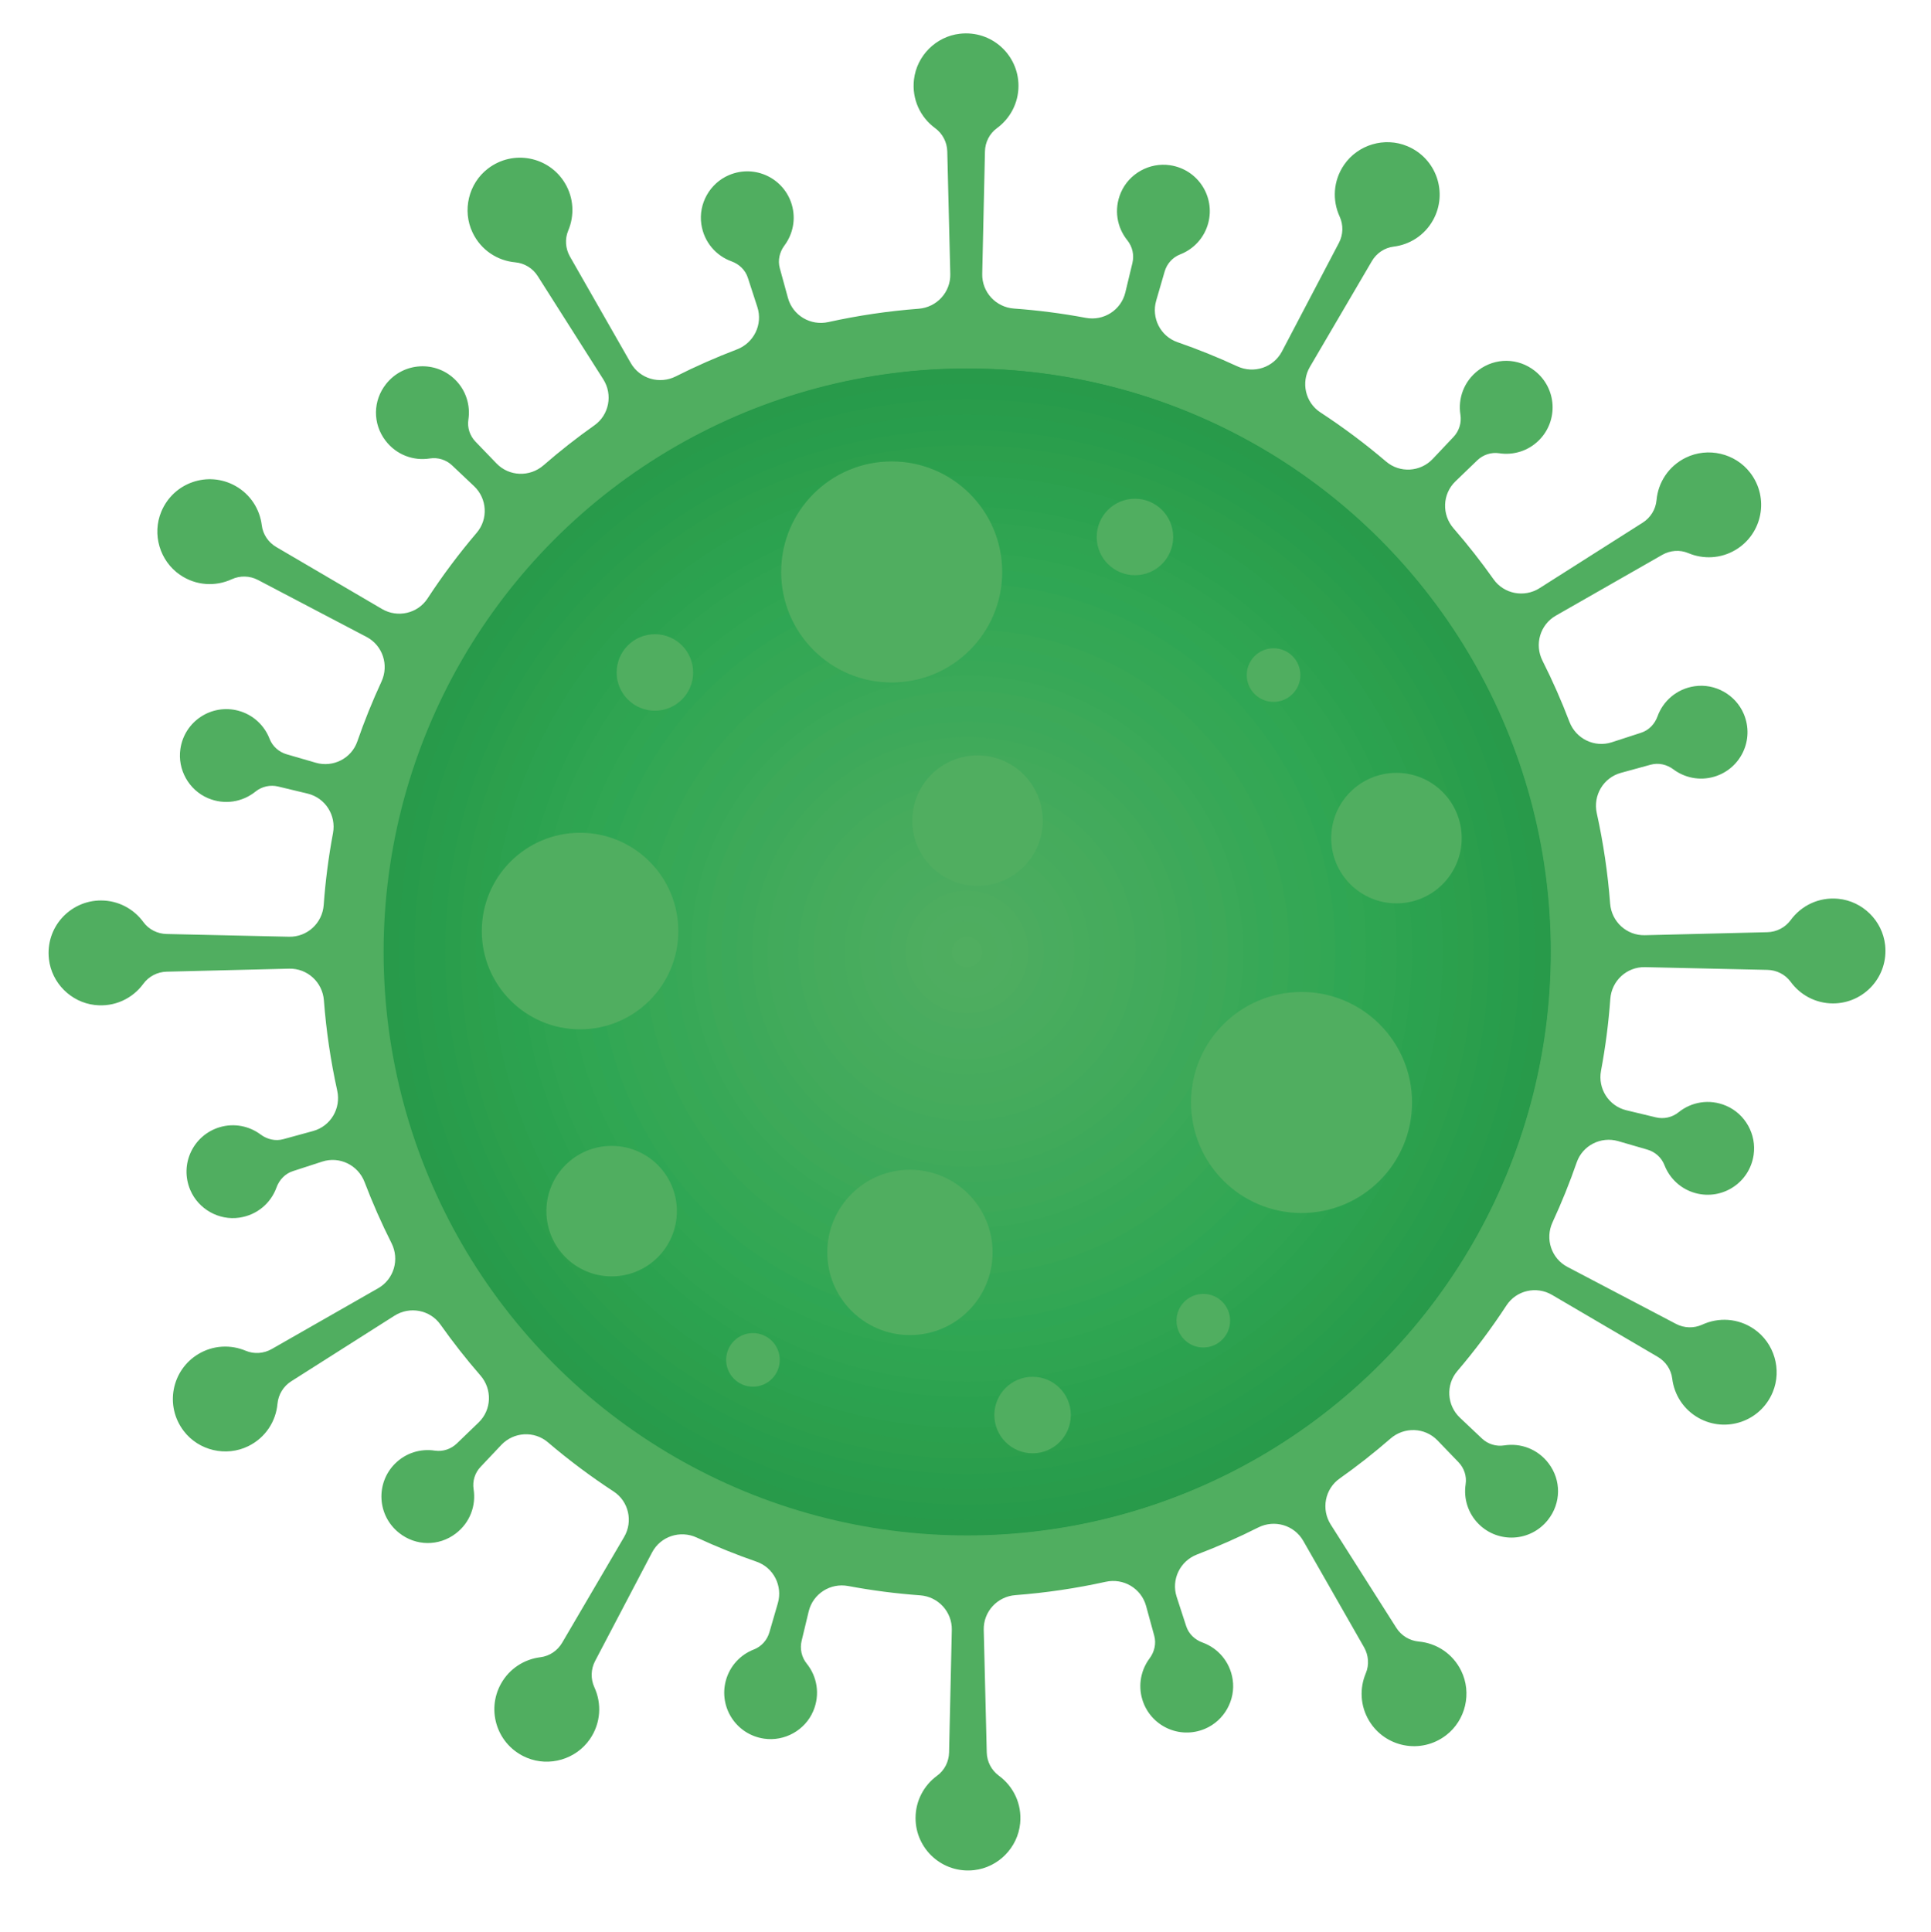
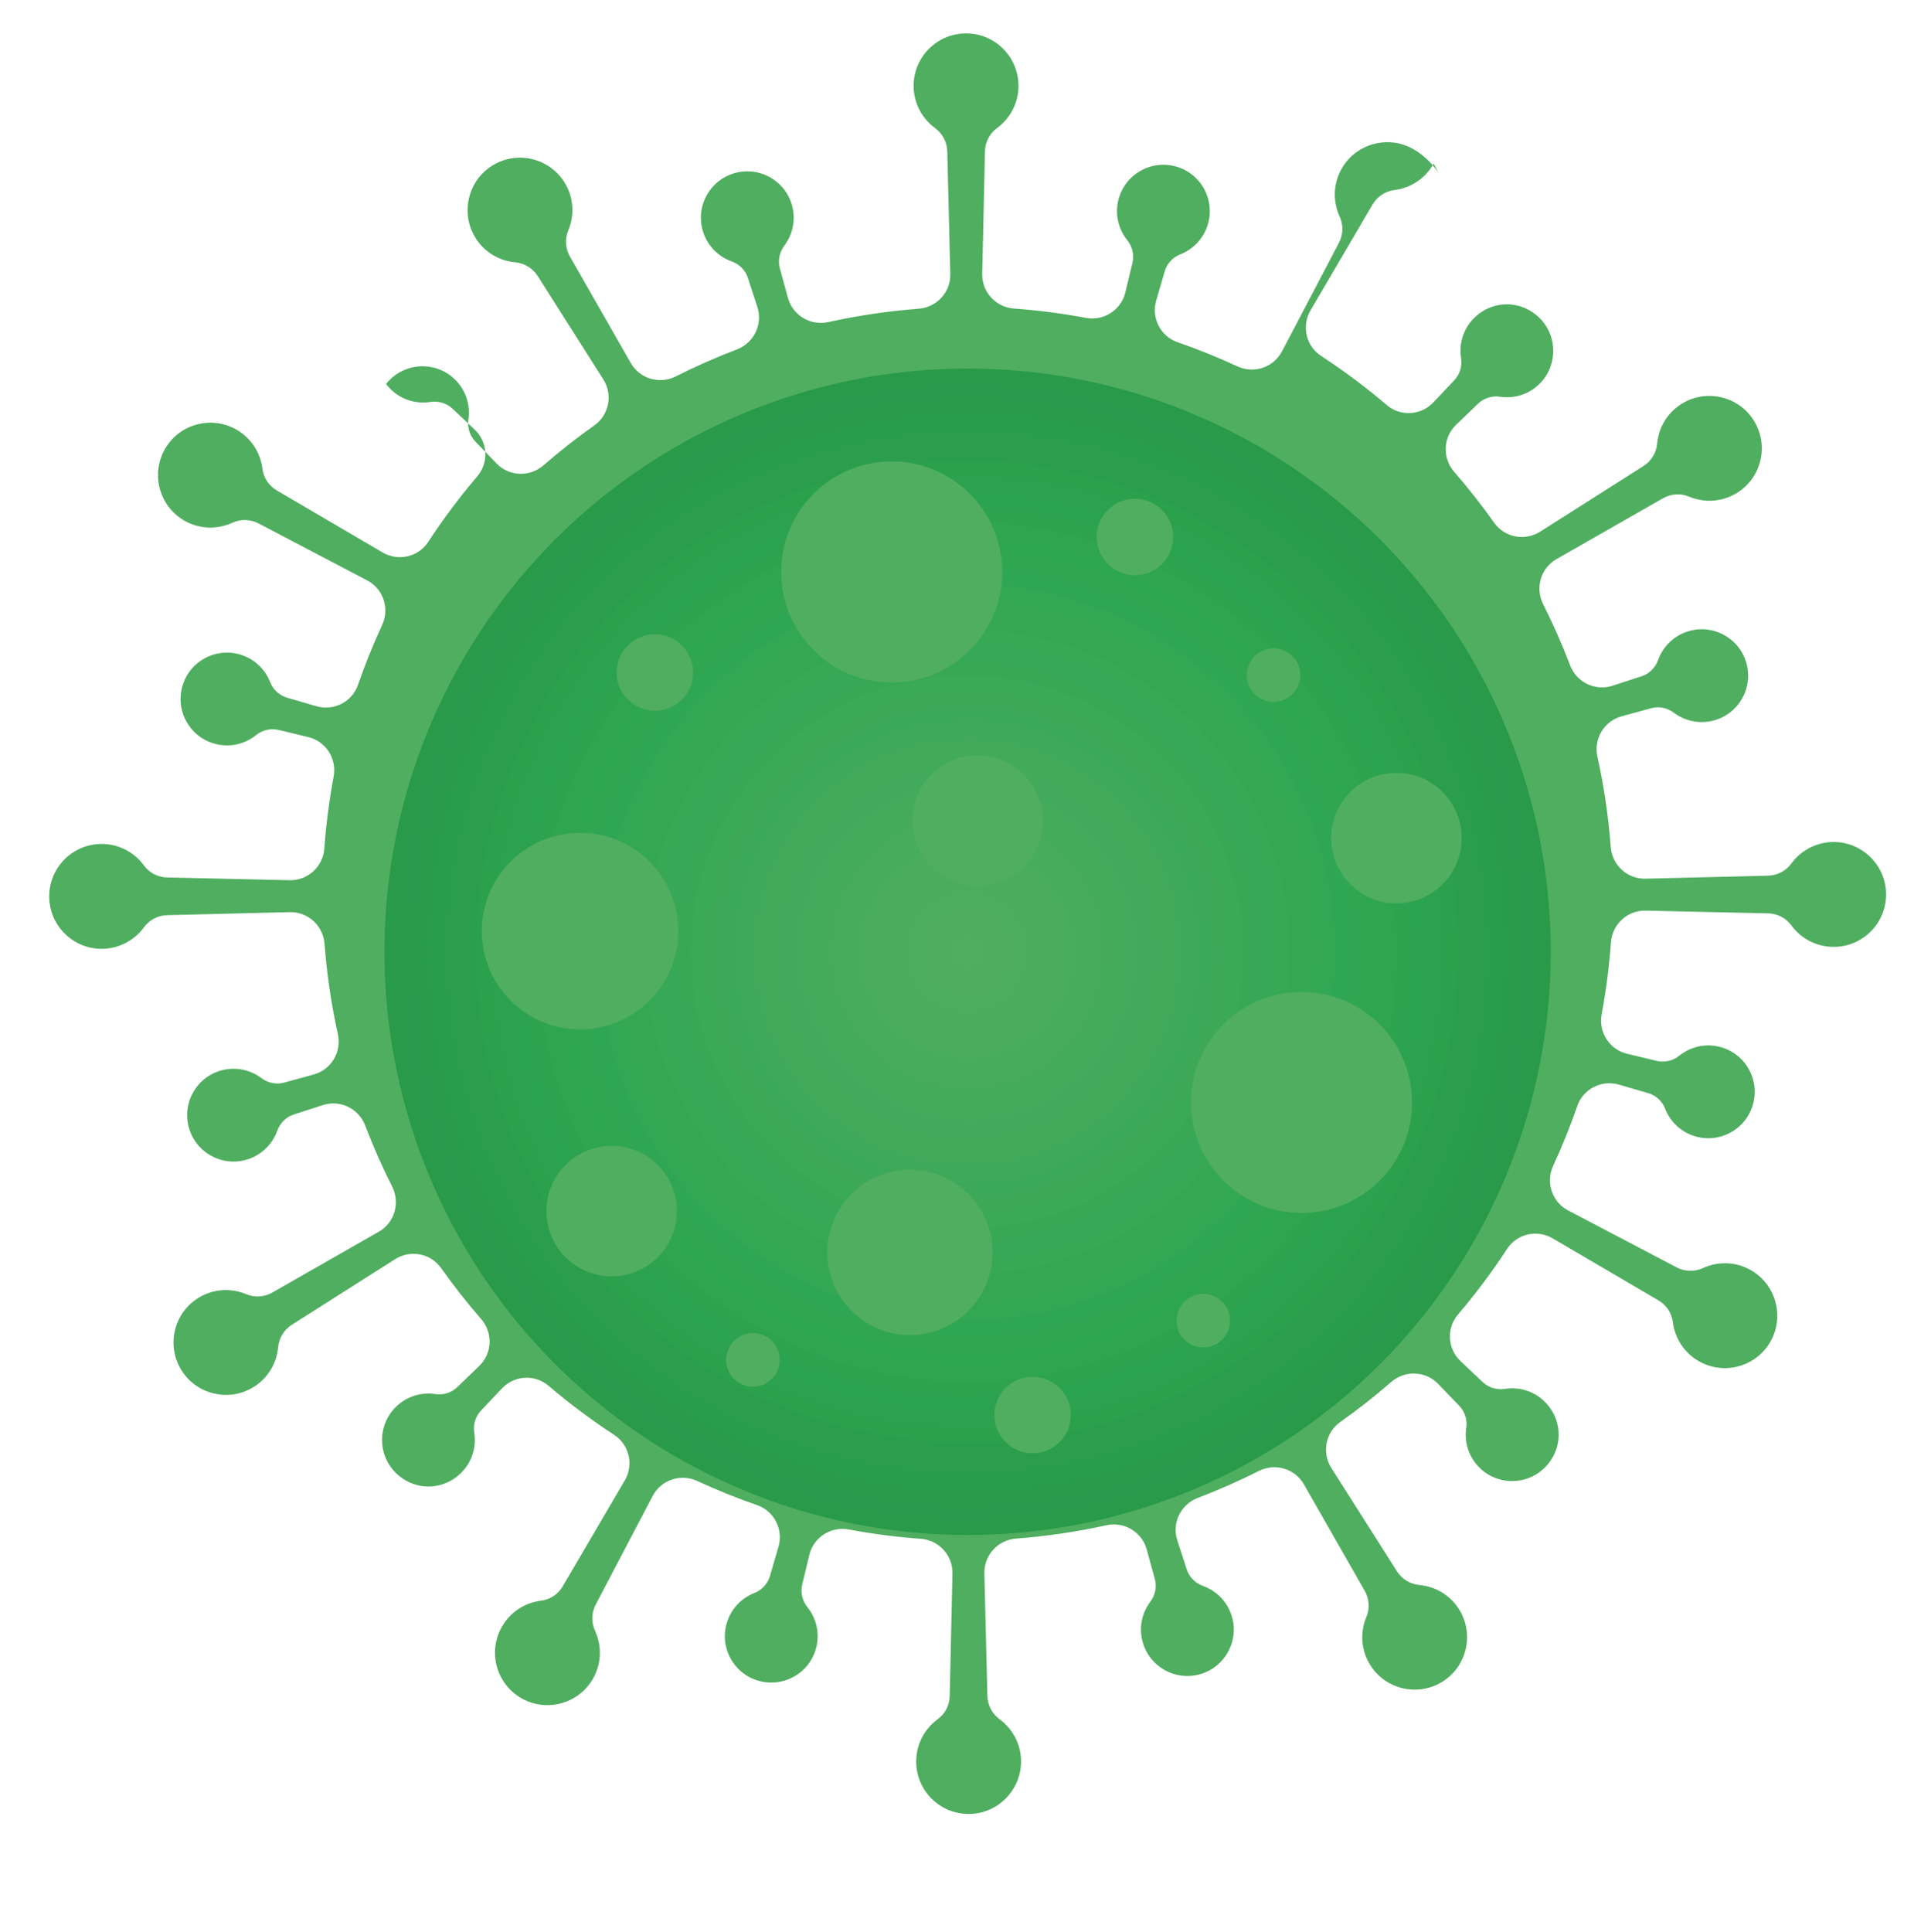
<svg xmlns="http://www.w3.org/2000/svg" xmlns:xlink="http://www.w3.org/1999/xlink" version="1.1" id="Ebene_1" x="0px" y="0px" width="833.087px" height="833.391px" viewBox="0 0 833.087 833.391" enable-background="new 0 0 833.087 833.391" xml:space="preserve">
  <g>
-     <path fill="#50AE60" d="M607.105,63.031c-9.727-4.053-21.216-0.66-27.197,8.016c-4.793,6.95-5.15,15.4-1.957,22.346   c1.667,3.627,1.559,7.821-0.297,11.356l-24.568,46.828c-3.655,6.966-12.126,9.752-19.266,6.448   c-8.509-3.938-17.129-7.409-25.83-10.423c-7.341-2.542-11.343-10.458-9.177-17.918l3.645-12.549   c0.977-3.362,3.428-6.128,6.692-7.393c5.763-2.233,10.414-7.089,12.12-13.521c3.028-11.421-4.452-23.154-16.483-24.944   c-8.866-1.319-17.721,3.604-21.236,11.85c-3.102,7.274-1.634,15.017,2.797,20.515c2.217,2.75,3.032,6.371,2.207,9.806   l-3.049,12.691c-1.833,7.632-9.338,12.419-17.053,10.973c-10.3-1.931-20.646-3.263-30.991-4.011   c-7.836-0.566-13.881-7.11-13.706-14.964l1.18-52.83c0.089-3.956,1.962-7.689,5.159-10.021c5.644-4.115,9.312-10.771,9.303-18.291   c-0.015-13.37-11.626-24.018-25.309-22.44c-10.293,1.187-18.589,9.479-19.778,19.772c-0.992,8.584,2.829,16.332,9.107,20.929   c3.22,2.359,5.165,6.077,5.262,10.067l1.299,52.862c0.193,7.848-5.83,14.399-13.657,14.996c-13.131,1-26.154,2.928-38.968,5.755   c-7.674,1.693-15.34-2.847-17.417-10.426l-3.516-12.834c-0.931-3.397-0.091-6.965,2.015-9.789   c3.652-4.897,5.027-11.392,3.141-17.696c-3.388-11.317-15.895-17.41-27.086-12.651c-8.249,3.507-13.226,12.333-11.916,21.2   c1.151,7.784,6.4,13.599,13.004,15.994c3.306,1.199,5.963,3.714,7.05,7.058l4.115,12.66c2.432,7.48-1.49,15.488-8.84,18.288   c-8.96,3.414-17.752,7.289-26.336,11.619c-7.012,3.536-15.556,1.048-19.451-5.771l-26.219-45.903   c-1.962-3.436-2.281-7.6-0.742-11.245c2.717-6.435,2.432-14.029-1.451-20.47c-6.894-11.438-22.303-14.587-33.215-6.222   c-8.364,6.412-11.15,18.067-6.609,27.579c3.636,7.618,10.784,12.139,18.396,12.832c3.976,0.363,7.557,2.547,9.697,5.917   l28.295,44.55c4.184,6.587,2.542,15.347-3.831,19.851c-7.57,5.351-14.898,11.102-21.95,17.241   c-5.932,5.163-14.839,4.858-20.295-0.805l-9.047-9.389c-2.429-2.521-3.606-6.025-3.077-9.487c0.934-6.108-0.96-12.56-5.688-17.242   c-8.391-8.31-22.28-7.672-29.828,1.854c-5.695,7.187-5.82,17.081-0.275,24.384c4.765,6.274,12.188,8.841,19.142,7.74   c3.489-0.552,7.035,0.544,9.603,2.97l9.492,8.97c5.654,5.343,6.191,14.198,1.143,20.116c-7.582,8.889-14.672,18.342-21.208,28.341   c-4.258,6.514-12.925,8.472-19.639,4.538l-45.623-26.737c-3.414-2-5.766-5.452-6.248-9.379c-0.852-6.933-4.885-13.374-11.46-17.023   c-11.677-6.48-26.606-1.53-31.896,11.161c-4.056,9.727-0.663,21.217,8.012,27.201c6.95,4.794,15.401,5.152,22.347,1.959   c3.627-1.667,7.821-1.559,11.357,0.296l46.828,24.568c6.966,3.655,9.752,12.126,6.448,19.266   c-3.938,8.508-7.409,17.128-10.423,25.83c-2.542,7.341-10.458,11.344-17.918,9.177l-12.549-3.644   c-3.362-0.977-6.128-3.428-7.393-6.693c-2.233-5.763-7.089-10.415-13.521-12.12c-11.421-3.028-23.155,4.453-24.944,16.485   c-1.319,8.866,3.606,17.72,11.852,21.235c7.273,3.101,15.015,1.633,20.512-2.797c2.75-2.216,6.372-3.032,9.806-2.207l12.69,3.048   c7.632,1.833,12.42,9.338,10.974,17.053c-1.931,10.3-3.263,20.646-4.011,30.992c-0.566,7.835-7.11,13.881-14.964,13.706   l-52.83-1.18c-3.956-0.088-7.689-1.961-10.021-5.159c-4.114-5.644-10.771-9.311-18.291-9.303   c-13.369,0.015-24.018,11.626-22.44,25.309c1.187,10.293,9.479,18.589,19.772,19.778c8.584,0.992,16.332-2.829,20.93-9.106   c2.358-3.221,6.076-5.165,10.067-5.263l52.862-1.3c7.848-0.192,14.4,5.83,14.996,13.658c1,13.131,2.928,26.153,5.755,38.968   c1.693,7.674-2.847,15.341-10.426,17.417l-12.834,3.515c-3.397,0.931-6.965,0.091-9.789-2.015   c-4.897-3.652-11.393-5.027-17.695-3.141c-11.319,3.389-17.412,15.897-12.65,27.091c3.509,8.247,12.335,13.223,21.202,11.91   c7.782-1.151,13.596-6.401,15.99-13.004c1.199-3.306,3.713-5.962,7.057-7.049l12.66-4.116c7.48-2.431,15.488,1.49,18.289,8.841   c3.414,8.96,7.289,17.753,11.619,26.336c3.537,7.012,1.048,15.556-5.771,19.451l-45.902,26.218   c-3.437,1.963-7.601,2.281-11.246,0.742c-6.434-2.717-14.029-2.432-20.47,1.451c-11.437,6.893-14.587,22.303-6.222,33.215   c6.46,8.428,18.232,11.177,27.774,6.515c7.5-3.665,11.95-10.755,12.637-18.302c0.362-3.976,2.547-7.557,5.917-9.697l44.55-28.295   c6.587-4.185,15.347-2.542,19.851,3.83c5.351,7.57,11.102,14.898,17.241,21.951c5.164,5.932,4.858,14.838-0.805,20.295l-9.39,9.046   c-2.521,2.429-6.024,3.606-9.485,3.077c-6.109-0.934-12.562,0.96-17.244,5.688c-8.31,8.392-7.672,22.281,1.855,29.829   c7.188,5.693,17.082,5.818,24.384,0.272c6.273-4.765,8.84-12.187,7.739-19.141c-0.552-3.49,0.544-7.036,2.97-9.604l8.97-9.492   c5.343-5.654,14.198-6.191,20.116-1.143c8.889,7.582,18.342,14.672,28.342,21.208c6.514,4.257,8.472,12.925,4.537,19.639   l-26.737,45.623c-2,3.414-5.453,5.766-9.38,6.248c-6.932,0.851-13.374,4.885-17.022,11.46c-6.48,11.678-1.53,26.607,11.163,31.898   c9.727,4.054,21.216,0.66,27.199-8.015c4.793-6.95,5.151-15.401,1.958-22.347c-1.667-3.627-1.559-7.82,0.296-11.355l24.569-46.828   c3.655-6.967,12.126-9.752,19.266-6.448c8.508,3.938,17.128,7.409,25.83,10.423c7.34,2.543,11.343,10.458,9.177,17.918   l-3.645,12.551c-0.977,3.361-3.428,6.127-6.693,7.393c-5.763,2.232-10.415,7.088-12.12,13.52   c-3.028,11.422,4.453,23.155,16.486,24.945c8.865,1.318,17.72-3.606,21.234-11.852c3.101-7.273,1.634-15.016-2.797-20.514   c-2.216-2.75-3.032-6.371-2.207-9.806l3.048-12.69c1.833-7.633,9.338-12.42,17.053-10.974c10.3,1.931,20.646,3.263,30.992,4.011   c7.836,0.566,13.881,7.11,13.706,14.965l-1.18,52.829c-0.088,3.956-1.961,7.689-5.158,10.021   c-5.644,4.114-9.312,10.771-9.303,18.291c0.015,13.354,11.6,23.994,25.263,22.445c10.471-1.187,18.86-9.737,19.871-20.227   c0.811-8.404-2.986-15.963-9.153-20.48c-3.221-2.358-5.165-6.076-5.264-10.066l-1.299-52.862   c-0.192-7.849,5.83-14.399,13.657-14.996c13.131-1,26.154-2.928,38.968-5.755c7.675-1.693,15.341,2.846,17.417,10.426l3.516,12.834   c0.931,3.397,0.091,6.965-2.015,9.789c-3.653,4.896-5.027,11.393-3.141,17.695c3.387,11.317,15.894,17.41,27.086,12.652   c8.248-3.508,13.226-12.334,11.915-21.201c-1.15-7.783-6.4-13.599-13.004-15.993c-3.306-1.198-5.963-3.714-7.05-7.058   l-4.115-12.659c-2.432-7.48,1.49-15.488,8.84-18.288c8.96-3.414,17.753-7.289,26.336-11.619c7.012-3.536,15.557-1.049,19.451,5.771   l26.219,45.903c1.963,3.436,2.281,7.6,0.742,11.244c-2.718,6.435-2.432,14.029,1.45,20.471   c6.894,11.438,22.303,14.586,33.215,6.222c8.428-6.46,11.178-18.229,6.517-27.771c-3.664-7.502-10.755-11.953-18.304-12.641   c-3.976-0.361-7.557-2.547-9.696-5.916l-28.296-44.551c-4.185-6.586-2.542-15.347,3.83-19.851   c7.57-5.351,14.898-11.102,21.951-17.241c5.931-5.163,14.838-4.857,20.295,0.805l9.047,9.391c2.429,2.521,3.606,6.024,3.077,9.486   c-0.935,6.108,0.959,12.561,5.688,17.242c8.391,8.311,22.28,7.673,29.828-1.855c5.693-7.188,5.818-17.082,0.272-24.384   c-4.765-6.273-12.187-8.84-19.141-7.739c-3.489,0.553-7.035-0.544-9.603-2.97l-9.493-8.97c-5.653-5.343-6.19-14.197-1.142-20.116   c7.581-8.889,14.672-18.343,21.208-28.341c4.257-6.514,12.925-8.473,19.639-4.538l45.623,26.737c3.414,2,5.766,5.452,6.248,9.38   c0.851,6.933,4.884,13.373,11.46,17.022c11.678,6.48,26.608,1.529,31.897-11.164c4.054-9.728,0.659-21.217-8.016-27.199   c-6.95-4.793-15.399-5.149-22.345-1.957c-3.628,1.668-7.821,1.559-11.356-0.296l-46.828-24.569   c-6.966-3.654-9.752-12.126-6.448-19.266c3.938-8.508,7.409-17.128,10.424-25.83c2.543-7.34,10.458-11.343,17.918-9.177   l12.55,3.646c3.362,0.976,6.128,3.428,7.393,6.691c2.232,5.764,7.089,10.415,13.521,12.12c11.42,3.028,23.152-4.45,24.944-16.481   c1.32-8.865-3.603-17.721-11.848-21.236c-7.274-3.104-15.018-1.637-20.516,2.795c-2.751,2.217-6.372,3.032-9.807,2.207   l-12.691-3.048c-7.632-1.833-12.419-9.339-10.973-17.054c1.931-10.299,3.263-20.646,4.01-30.991   c0.566-7.836,7.11-13.881,14.965-13.706l52.829,1.18c3.957,0.09,7.689,1.962,10.021,5.159c4.115,5.644,10.771,9.312,18.291,9.304   c13.356-0.016,23.995-11.602,22.445-25.266c-1.188-10.47-9.737-18.858-20.226-19.869c-8.405-0.811-15.964,2.986-20.481,9.154   c-2.358,3.221-6.075,5.164-10.066,5.262l-52.862,1.299c-7.848,0.193-14.399-5.83-14.995-13.658   c-1-13.131-2.929-26.153-5.756-38.967c-1.693-7.674,2.847-15.341,10.427-17.417l12.834-3.516c3.397-0.931,6.965-0.091,9.788,2.015   c4.896,3.652,11.393,5.027,17.696,3.14c11.318-3.388,17.412-15.897,12.649-27.09c-3.509-8.248-12.335-13.223-21.201-11.911   c-7.782,1.152-13.597,6.401-15.991,13.004c-1.198,3.305-3.713,5.962-7.057,7.049l-12.66,4.115   c-7.479,2.431-15.487-1.49-18.288-8.84c-3.414-8.959-7.289-17.752-11.618-26.336c-3.537-7.011-1.049-15.556,5.771-19.451   l45.902-26.219c3.436-1.962,7.601-2.281,11.245-0.742c6.436,2.717,14.029,2.431,20.47-1.451   c11.438-6.894,14.587-22.303,6.223-33.215c-6.462-8.429-18.236-11.178-27.778-6.514c-7.497,3.666-11.945,10.754-12.633,18.3   c-0.362,3.976-2.547,7.557-5.917,9.698l-44.55,28.295c-6.587,4.184-15.348,2.542-19.852-3.831   c-5.351-7.57-11.101-14.898-17.24-21.951c-5.163-5.931-4.858-14.838,0.805-20.294l9.39-9.047c2.521-2.429,6.025-3.606,9.486-3.077   c6.108,0.934,12.562-0.96,17.243-5.688c8.31-8.391,7.672-22.28-1.854-29.828c-7.188-5.694-17.081-5.819-24.383-0.274   c-6.275,4.765-8.843,12.187-7.741,19.143c0.552,3.489-0.544,7.035-2.971,9.602l-8.97,9.493c-5.343,5.654-14.197,6.191-20.115,1.143   c-8.89-7.582-18.343-14.672-28.342-21.208c-6.514-4.257-8.472-12.925-4.537-19.639l26.736-45.624   c2.001-3.414,5.452-5.765,9.38-6.248c6.933-0.851,13.374-4.884,17.022-11.459C624.752,83.251,619.799,68.32,607.105,63.031z" />
+     <path fill="#50AE60" d="M607.105,63.031c-9.727-4.053-21.216-0.66-27.197,8.016c-4.793,6.95-5.15,15.4-1.957,22.346   c1.667,3.627,1.559,7.821-0.297,11.356l-24.568,46.828c-3.655,6.966-12.126,9.752-19.266,6.448   c-8.509-3.938-17.129-7.409-25.83-10.423c-7.341-2.542-11.343-10.458-9.177-17.918l3.645-12.549   c0.977-3.362,3.428-6.128,6.692-7.393c5.763-2.233,10.414-7.089,12.12-13.521c3.028-11.421-4.452-23.154-16.483-24.944   c-8.866-1.319-17.721,3.604-21.236,11.85c-3.102,7.274-1.634,15.017,2.797,20.515c2.217,2.75,3.032,6.371,2.207,9.806   l-3.049,12.691c-1.833,7.632-9.338,12.419-17.053,10.973c-10.3-1.931-20.646-3.263-30.991-4.011   c-7.836-0.566-13.881-7.11-13.706-14.964l1.18-52.83c0.089-3.956,1.962-7.689,5.159-10.021c5.644-4.115,9.312-10.771,9.303-18.291   c-0.015-13.37-11.626-24.018-25.309-22.44c-10.293,1.187-18.589,9.479-19.778,19.772c-0.992,8.584,2.829,16.332,9.107,20.929   c3.22,2.359,5.165,6.077,5.262,10.067l1.299,52.862c0.193,7.848-5.83,14.399-13.657,14.996c-13.131,1-26.154,2.928-38.968,5.755   c-7.674,1.693-15.34-2.847-17.417-10.426l-3.516-12.834c-0.931-3.397-0.091-6.965,2.015-9.789   c3.652-4.897,5.027-11.392,3.141-17.696c-3.388-11.317-15.895-17.41-27.086-12.651c-8.249,3.507-13.226,12.333-11.916,21.2   c1.151,7.784,6.4,13.599,13.004,15.994c3.306,1.199,5.963,3.714,7.05,7.058l4.115,12.66c2.432,7.48-1.49,15.488-8.84,18.288   c-8.96,3.414-17.752,7.289-26.336,11.619c-7.012,3.536-15.556,1.048-19.451-5.771l-26.219-45.903   c-1.962-3.436-2.281-7.6-0.742-11.245c2.717-6.435,2.432-14.029-1.451-20.47c-6.894-11.438-22.303-14.587-33.215-6.222   c-8.364,6.412-11.15,18.067-6.609,27.579c3.636,7.618,10.784,12.139,18.396,12.832c3.976,0.363,7.557,2.547,9.697,5.917   l28.295,44.55c4.184,6.587,2.542,15.347-3.831,19.851c-7.57,5.351-14.898,11.102-21.95,17.241   c-5.932,5.163-14.839,4.858-20.295-0.805l-9.047-9.389c-2.429-2.521-3.606-6.025-3.077-9.487c0.934-6.108-0.96-12.56-5.688-17.242   c-8.391-8.31-22.28-7.672-29.828,1.854c4.765,6.274,12.188,8.841,19.142,7.74   c3.489-0.552,7.035,0.544,9.603,2.97l9.492,8.97c5.654,5.343,6.191,14.198,1.143,20.116c-7.582,8.889-14.672,18.342-21.208,28.341   c-4.258,6.514-12.925,8.472-19.639,4.538l-45.623-26.737c-3.414-2-5.766-5.452-6.248-9.379c-0.852-6.933-4.885-13.374-11.46-17.023   c-11.677-6.48-26.606-1.53-31.896,11.161c-4.056,9.727-0.663,21.217,8.012,27.201c6.95,4.794,15.401,5.152,22.347,1.959   c3.627-1.667,7.821-1.559,11.357,0.296l46.828,24.568c6.966,3.655,9.752,12.126,6.448,19.266   c-3.938,8.508-7.409,17.128-10.423,25.83c-2.542,7.341-10.458,11.344-17.918,9.177l-12.549-3.644   c-3.362-0.977-6.128-3.428-7.393-6.693c-2.233-5.763-7.089-10.415-13.521-12.12c-11.421-3.028-23.155,4.453-24.944,16.485   c-1.319,8.866,3.606,17.72,11.852,21.235c7.273,3.101,15.015,1.633,20.512-2.797c2.75-2.216,6.372-3.032,9.806-2.207l12.69,3.048   c7.632,1.833,12.42,9.338,10.974,17.053c-1.931,10.3-3.263,20.646-4.011,30.992c-0.566,7.835-7.11,13.881-14.964,13.706   l-52.83-1.18c-3.956-0.088-7.689-1.961-10.021-5.159c-4.114-5.644-10.771-9.311-18.291-9.303   c-13.369,0.015-24.018,11.626-22.44,25.309c1.187,10.293,9.479,18.589,19.772,19.778c8.584,0.992,16.332-2.829,20.93-9.106   c2.358-3.221,6.076-5.165,10.067-5.263l52.862-1.3c7.848-0.192,14.4,5.83,14.996,13.658c1,13.131,2.928,26.153,5.755,38.968   c1.693,7.674-2.847,15.341-10.426,17.417l-12.834,3.515c-3.397,0.931-6.965,0.091-9.789-2.015   c-4.897-3.652-11.393-5.027-17.695-3.141c-11.319,3.389-17.412,15.897-12.65,27.091c3.509,8.247,12.335,13.223,21.202,11.91   c7.782-1.151,13.596-6.401,15.99-13.004c1.199-3.306,3.713-5.962,7.057-7.049l12.66-4.116c7.48-2.431,15.488,1.49,18.289,8.841   c3.414,8.96,7.289,17.753,11.619,26.336c3.537,7.012,1.048,15.556-5.771,19.451l-45.902,26.218   c-3.437,1.963-7.601,2.281-11.246,0.742c-6.434-2.717-14.029-2.432-20.47,1.451c-11.437,6.893-14.587,22.303-6.222,33.215   c6.46,8.428,18.232,11.177,27.774,6.515c7.5-3.665,11.95-10.755,12.637-18.302c0.362-3.976,2.547-7.557,5.917-9.697l44.55-28.295   c6.587-4.185,15.347-2.542,19.851,3.83c5.351,7.57,11.102,14.898,17.241,21.951c5.164,5.932,4.858,14.838-0.805,20.295l-9.39,9.046   c-2.521,2.429-6.024,3.606-9.485,3.077c-6.109-0.934-12.562,0.96-17.244,5.688c-8.31,8.392-7.672,22.281,1.855,29.829   c7.188,5.693,17.082,5.818,24.384,0.272c6.273-4.765,8.84-12.187,7.739-19.141c-0.552-3.49,0.544-7.036,2.97-9.604l8.97-9.492   c5.343-5.654,14.198-6.191,20.116-1.143c8.889,7.582,18.342,14.672,28.342,21.208c6.514,4.257,8.472,12.925,4.537,19.639   l-26.737,45.623c-2,3.414-5.453,5.766-9.38,6.248c-6.932,0.851-13.374,4.885-17.022,11.46c-6.48,11.678-1.53,26.607,11.163,31.898   c9.727,4.054,21.216,0.66,27.199-8.015c4.793-6.95,5.151-15.401,1.958-22.347c-1.667-3.627-1.559-7.82,0.296-11.355l24.569-46.828   c3.655-6.967,12.126-9.752,19.266-6.448c8.508,3.938,17.128,7.409,25.83,10.423c7.34,2.543,11.343,10.458,9.177,17.918   l-3.645,12.551c-0.977,3.361-3.428,6.127-6.693,7.393c-5.763,2.232-10.415,7.088-12.12,13.52   c-3.028,11.422,4.453,23.155,16.486,24.945c8.865,1.318,17.72-3.606,21.234-11.852c3.101-7.273,1.634-15.016-2.797-20.514   c-2.216-2.75-3.032-6.371-2.207-9.806l3.048-12.69c1.833-7.633,9.338-12.42,17.053-10.974c10.3,1.931,20.646,3.263,30.992,4.011   c7.836,0.566,13.881,7.11,13.706,14.965l-1.18,52.829c-0.088,3.956-1.961,7.689-5.158,10.021   c-5.644,4.114-9.312,10.771-9.303,18.291c0.015,13.354,11.6,23.994,25.263,22.445c10.471-1.187,18.86-9.737,19.871-20.227   c0.811-8.404-2.986-15.963-9.153-20.48c-3.221-2.358-5.165-6.076-5.264-10.066l-1.299-52.862   c-0.192-7.849,5.83-14.399,13.657-14.996c13.131-1,26.154-2.928,38.968-5.755c7.675-1.693,15.341,2.846,17.417,10.426l3.516,12.834   c0.931,3.397,0.091,6.965-2.015,9.789c-3.653,4.896-5.027,11.393-3.141,17.695c3.387,11.317,15.894,17.41,27.086,12.652   c8.248-3.508,13.226-12.334,11.915-21.201c-1.15-7.783-6.4-13.599-13.004-15.993c-3.306-1.198-5.963-3.714-7.05-7.058   l-4.115-12.659c-2.432-7.48,1.49-15.488,8.84-18.288c8.96-3.414,17.753-7.289,26.336-11.619c7.012-3.536,15.557-1.049,19.451,5.771   l26.219,45.903c1.963,3.436,2.281,7.6,0.742,11.244c-2.718,6.435-2.432,14.029,1.45,20.471   c6.894,11.438,22.303,14.586,33.215,6.222c8.428-6.46,11.178-18.229,6.517-27.771c-3.664-7.502-10.755-11.953-18.304-12.641   c-3.976-0.361-7.557-2.547-9.696-5.916l-28.296-44.551c-4.185-6.586-2.542-15.347,3.83-19.851   c7.57-5.351,14.898-11.102,21.951-17.241c5.931-5.163,14.838-4.857,20.295,0.805l9.047,9.391c2.429,2.521,3.606,6.024,3.077,9.486   c-0.935,6.108,0.959,12.561,5.688,17.242c8.391,8.311,22.28,7.673,29.828-1.855c5.693-7.188,5.818-17.082,0.272-24.384   c-4.765-6.273-12.187-8.84-19.141-7.739c-3.489,0.553-7.035-0.544-9.603-2.97l-9.493-8.97c-5.653-5.343-6.19-14.197-1.142-20.116   c7.581-8.889,14.672-18.343,21.208-28.341c4.257-6.514,12.925-8.473,19.639-4.538l45.623,26.737c3.414,2,5.766,5.452,6.248,9.38   c0.851,6.933,4.884,13.373,11.46,17.022c11.678,6.48,26.608,1.529,31.897-11.164c4.054-9.728,0.659-21.217-8.016-27.199   c-6.95-4.793-15.399-5.149-22.345-1.957c-3.628,1.668-7.821,1.559-11.356-0.296l-46.828-24.569   c-6.966-3.654-9.752-12.126-6.448-19.266c3.938-8.508,7.409-17.128,10.424-25.83c2.543-7.34,10.458-11.343,17.918-9.177   l12.55,3.646c3.362,0.976,6.128,3.428,7.393,6.691c2.232,5.764,7.089,10.415,13.521,12.12c11.42,3.028,23.152-4.45,24.944-16.481   c1.32-8.865-3.603-17.721-11.848-21.236c-7.274-3.104-15.018-1.637-20.516,2.795c-2.751,2.217-6.372,3.032-9.807,2.207   l-12.691-3.048c-7.632-1.833-12.419-9.339-10.973-17.054c1.931-10.299,3.263-20.646,4.01-30.991   c0.566-7.836,7.11-13.881,14.965-13.706l52.829,1.18c3.957,0.09,7.689,1.962,10.021,5.159c4.115,5.644,10.771,9.312,18.291,9.304   c13.356-0.016,23.995-11.602,22.445-25.266c-1.188-10.47-9.737-18.858-20.226-19.869c-8.405-0.811-15.964,2.986-20.481,9.154   c-2.358,3.221-6.075,5.164-10.066,5.262l-52.862,1.299c-7.848,0.193-14.399-5.83-14.995-13.658   c-1-13.131-2.929-26.153-5.756-38.967c-1.693-7.674,2.847-15.341,10.427-17.417l12.834-3.516c3.397-0.931,6.965-0.091,9.788,2.015   c4.896,3.652,11.393,5.027,17.696,3.14c11.318-3.388,17.412-15.897,12.649-27.09c-3.509-8.248-12.335-13.223-21.201-11.911   c-7.782,1.152-13.597,6.401-15.991,13.004c-1.198,3.305-3.713,5.962-7.057,7.049l-12.66,4.115   c-7.479,2.431-15.487-1.49-18.288-8.84c-3.414-8.959-7.289-17.752-11.618-26.336c-3.537-7.011-1.049-15.556,5.771-19.451   l45.902-26.219c3.436-1.962,7.601-2.281,11.245-0.742c6.436,2.717,14.029,2.431,20.47-1.451   c11.438-6.894,14.587-22.303,6.223-33.215c-6.462-8.429-18.236-11.178-27.778-6.514c-7.497,3.666-11.945,10.754-12.633,18.3   c-0.362,3.976-2.547,7.557-5.917,9.698l-44.55,28.295c-6.587,4.184-15.348,2.542-19.852-3.831   c-5.351-7.57-11.101-14.898-17.24-21.951c-5.163-5.931-4.858-14.838,0.805-20.294l9.39-9.047c2.521-2.429,6.025-3.606,9.486-3.077   c6.108,0.934,12.562-0.96,17.243-5.688c8.31-8.391,7.672-22.28-1.854-29.828c-7.188-5.694-17.081-5.819-24.383-0.274   c-6.275,4.765-8.843,12.187-7.741,19.143c0.552,3.489-0.544,7.035-2.971,9.602l-8.97,9.493c-5.343,5.654-14.197,6.191-20.115,1.143   c-8.89-7.582-18.343-14.672-28.342-21.208c-6.514-4.257-8.472-12.925-4.537-19.639l26.736-45.624   c2.001-3.414,5.452-5.765,9.38-6.248c6.933-0.851,13.374-4.884,17.022-11.459C624.752,83.251,619.799,68.32,607.105,63.031z" />
    <g>
      <g>
        <defs>
          <circle id="SVGID_1_" cx="417.196" cy="410.641" r="251.7" />
        </defs>
        <clipPath id="SVGID_2_">
          <use xlink:href="#SVGID_1_" overflow="visible" />
        </clipPath>
        <rect x="165.495" y="158.941" transform="matrix(-0.485 0.874 -0.874 -0.485 978.692 245.111)" clip-path="url(#SVGID_2_)" fill="#289A4A" width="503.401" height="503.4" />
-         <circle clip-path="url(#SVGID_2_)" fill="#289A4A" cx="417.196" cy="410.641" r="251.7" />
        <circle clip-path="url(#SVGID_2_)" fill="#279B4B" cx="417.195" cy="410.641" r="245.076" />
        <circle clip-path="url(#SVGID_2_)" fill="#299C4B" cx="417.196" cy="410.642" r="238.453" />
        <circle clip-path="url(#SVGID_2_)" fill="#289D4C" cx="417.196" cy="410.641" r="231.829" />
        <circle clip-path="url(#SVGID_2_)" fill="#2A9E4C" cx="417.196" cy="410.641" r="225.205" />
-         <circle clip-path="url(#SVGID_2_)" fill="#2C9F4C" cx="417.196" cy="410.641" r="218.582" />
        <circle clip-path="url(#SVGID_2_)" fill="#2BA04D" cx="417.195" cy="410.641" r="211.958" />
        <circle clip-path="url(#SVGID_2_)" fill="#2CA14F" cx="417.196" cy="410.641" r="205.334" />
        <circle clip-path="url(#SVGID_2_)" fill="#2BA24F" cx="417.196" cy="410.641" r="198.711" />
        <circle clip-path="url(#SVGID_2_)" fill="#2DA350" cx="417.196" cy="410.641" r="192.087" />
        <circle clip-path="url(#SVGID_2_)" fill="#2FA451" cx="417.196" cy="410.641" r="185.463" />
        <circle clip-path="url(#SVGID_2_)" fill="#2EA551" cx="417.195" cy="410.641" r="178.839" />
        <circle clip-path="url(#SVGID_2_)" fill="#30A652" cx="417.195" cy="410.641" r="172.216" />
        <circle clip-path="url(#SVGID_2_)" fill="#2FA654" cx="417.196" cy="410.641" r="165.592" />
        <circle clip-path="url(#SVGID_2_)" fill="#32A754" cx="417.196" cy="410.641" r="158.969" />
        <circle clip-path="url(#SVGID_2_)" fill="#34A754" cx="417.196" cy="410.642" r="152.345" />
        <circle clip-path="url(#SVGID_2_)" fill="#34A755" cx="417.195" cy="410.642" r="145.721" />
        <circle clip-path="url(#SVGID_2_)" fill="#37A855" cx="417.195" cy="410.641" r="139.097" />
        <circle clip-path="url(#SVGID_2_)" fill="#36A857" cx="417.196" cy="410.642" r="132.474" />
        <circle clip-path="url(#SVGID_2_)" fill="#38A857" cx="417.196" cy="410.641" r="125.85" />
        <circle clip-path="url(#SVGID_2_)" fill="#3AA958" cx="417.196" cy="410.641" r="119.226" />
        <circle clip-path="url(#SVGID_2_)" fill="#3DA958" cx="417.195" cy="410.642" r="112.603" />
        <circle clip-path="url(#SVGID_2_)" fill="#3CA95A" cx="417.195" cy="410.641" r="105.979" />
        <circle clip-path="url(#SVGID_2_)" fill="#3EA95A" cx="417.195" cy="410.641" r="99.355" />
        <circle clip-path="url(#SVGID_2_)" fill="#40AA5A" cx="417.196" cy="410.642" r="92.732" />
        <circle clip-path="url(#SVGID_2_)" fill="#42AA5B" cx="417.196" cy="410.641" r="86.108" />
        <circle clip-path="url(#SVGID_2_)" fill="#42AA5C" cx="417.195" cy="410.641" r="79.484" />
        <circle clip-path="url(#SVGID_2_)" fill="#44AB5C" cx="417.195" cy="410.642" r="72.86" />
-         <circle clip-path="url(#SVGID_2_)" fill="#46AB5C" cx="417.195" cy="410.641" r="66.237" />
        <circle clip-path="url(#SVGID_2_)" fill="#46AB5D" cx="417.196" cy="410.641" r="59.613" />
        <circle clip-path="url(#SVGID_2_)" fill="#47AC5D" cx="417.196" cy="410.641" r="52.99" />
        <circle clip-path="url(#SVGID_2_)" fill="#49AC5E" cx="417.196" cy="410.641" r="46.366" />
        <circle clip-path="url(#SVGID_2_)" fill="#49AC5F" cx="417.195" cy="410.641" r="39.742" />
        <circle clip-path="url(#SVGID_2_)" fill="#4BAC5F" cx="417.195" cy="410.641" r="33.119" />
        <circle clip-path="url(#SVGID_2_)" fill="#4DAD5F" cx="417.196" cy="410.641" r="26.495" />
        <circle clip-path="url(#SVGID_2_)" fill="#4EAD60" cx="417.196" cy="410.641" r="19.871" />
        <circle clip-path="url(#SVGID_2_)" fill="#4EAD5F" cx="417.196" cy="410.641" r="13.247" />
        <circle clip-path="url(#SVGID_2_)" fill="#50AE60" cx="417.195" cy="410.642" r="6.624" />
      </g>
    </g>
    <circle fill="#50AE60" cx="250.25" cy="401.63" r="42.394" />
    <circle fill="#50AE60" cx="445.489" cy="610.417" r="16.5" />
    <circle fill="#50AE60" cx="489.649" cy="231.64" r="16.5" />
    <circle fill="#50AE60" cx="282.539" cy="290.083" r="16.5" />
    <circle fill="#50AE60" cx="549.447" cy="291.212" r="11.565" />
    <circle fill="#50AE60" cx="519.137" cy="569.718" r="11.565" />
    <circle fill="#50AE60" cx="324.843" cy="586.626" r="11.565" />
    <circle fill="#50AE60" cx="384.696" cy="246.73" r="47.679" />
    <circle fill="#50AE60" cx="561.519" cy="475.586" r="47.679" />
    <circle fill="#50AE60" cx="263.877" cy="522.453" r="28.149" />
    <circle fill="#50AE60" cx="602.472" cy="361.541" r="28.149" />
    <circle fill="#50AE60" cx="392.571" cy="540.266" r="35.661" />
    <circle fill="#50AE60" cx="421.74" cy="354.01" r="28.149" />
  </g>
</svg>